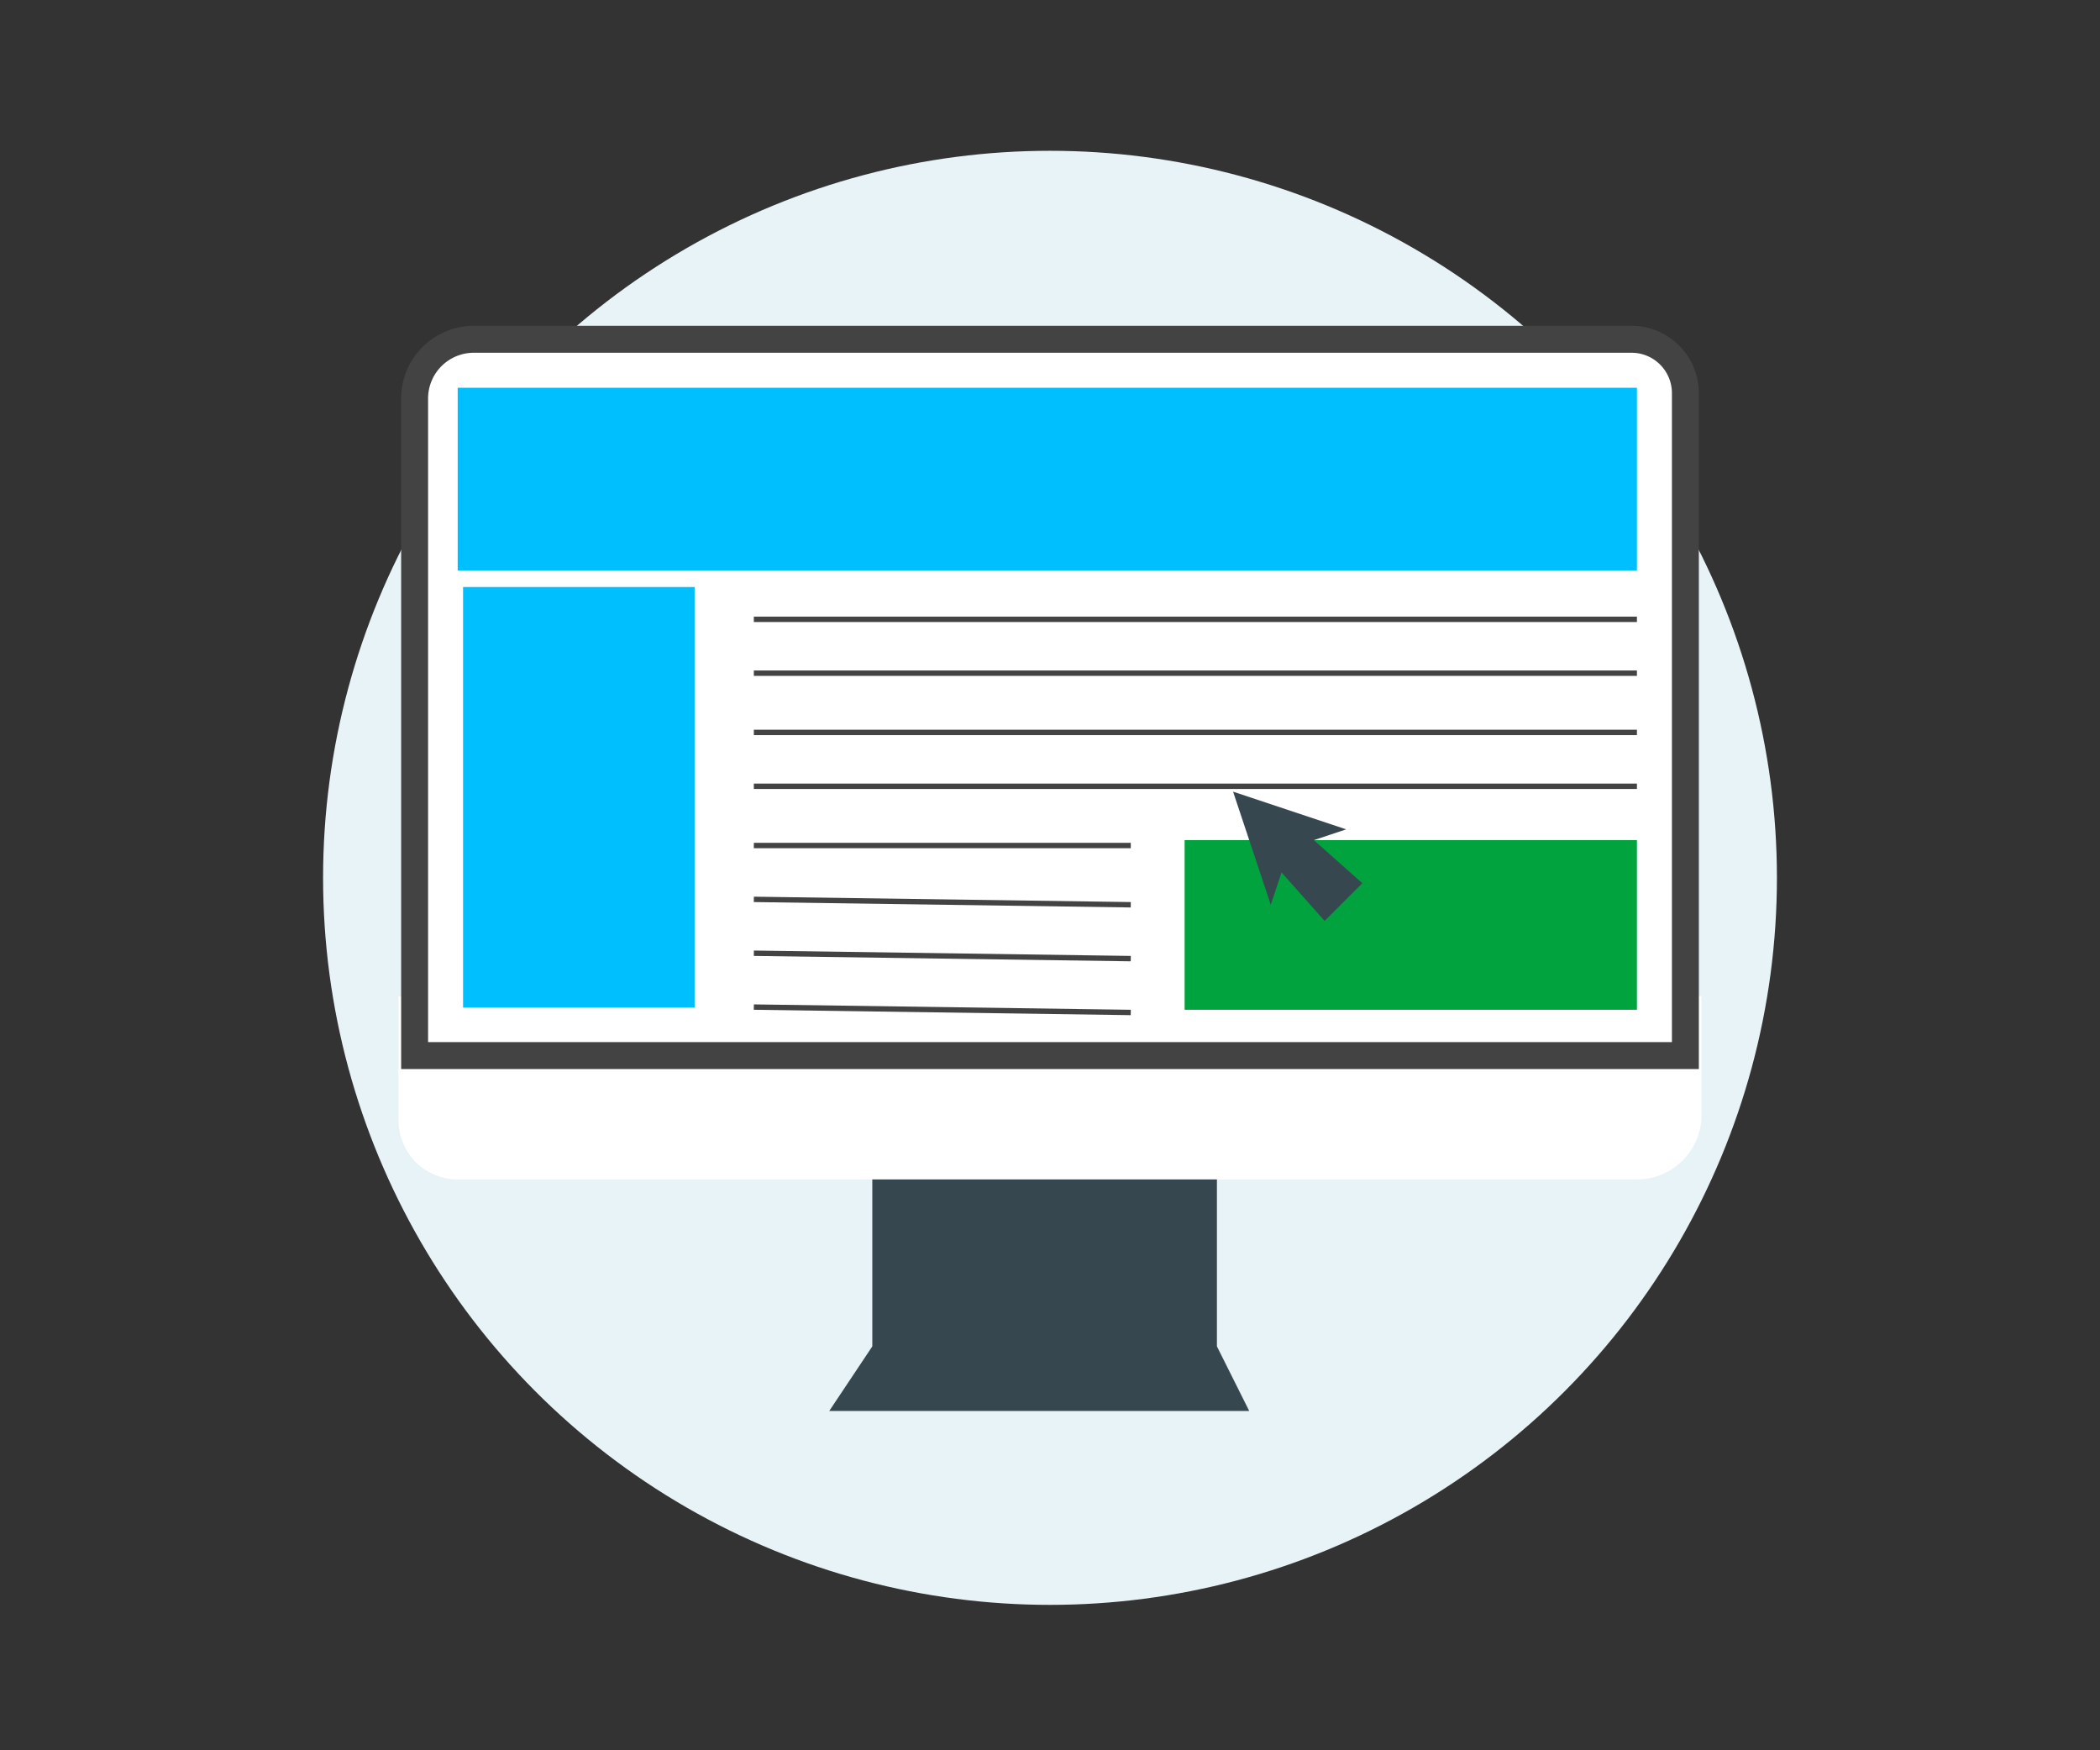
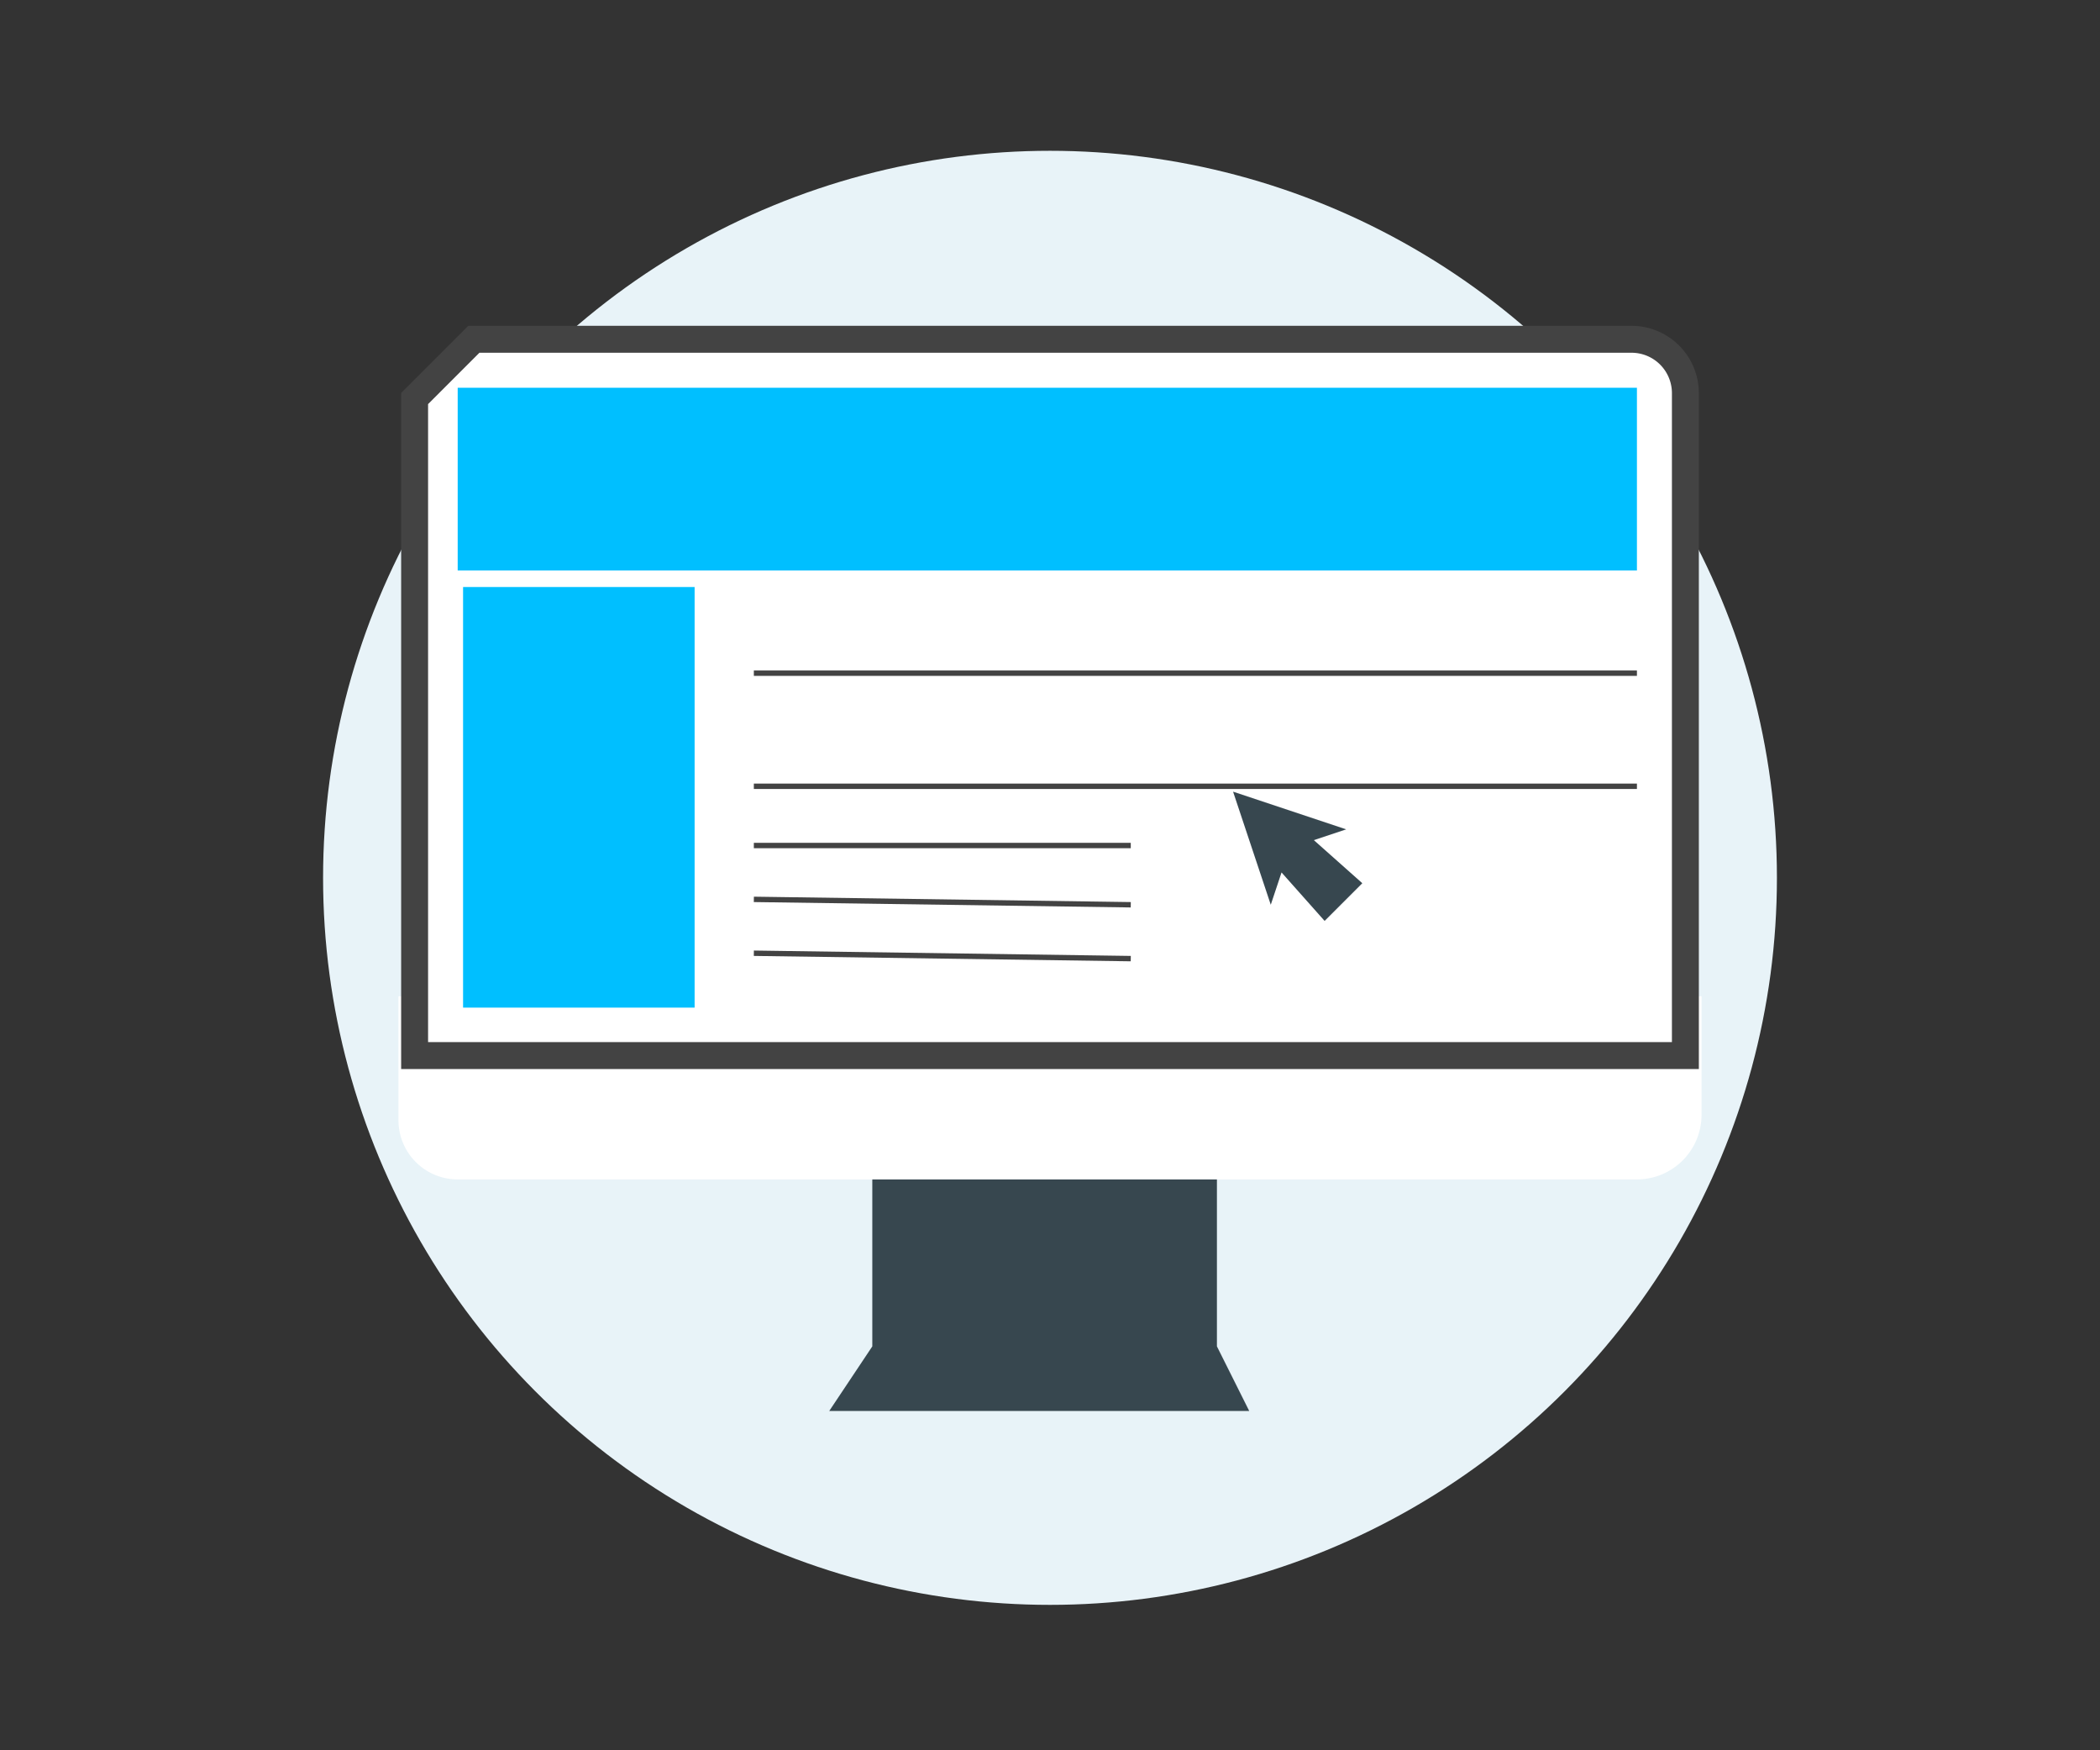
<svg xmlns="http://www.w3.org/2000/svg" id="Layer_1" data-name="Layer 1" viewBox="0 0 390 325">
  <rect x="0" y="0" width="390" height="325" fill="#333333" stroke="none" />
  <defs>
    <style>.cls-1{fill:#e8f3f8;}.cls-2,.cls-3,.cls-4{fill:#fff;}.cls-3,.cls-4{stroke:#434343;stroke-miterlimit:10;}.cls-3{stroke-width:5px;}.cls-5{fill:#00bfff;}.cls-6{fill:#00a33d;}.cls-7{fill:#37474f;}</style>
  </defs>
  <title>icons-1-01</title>
  <circle class="cls-1" cx="195" cy="163" r="135" />
  <path class="cls-2" d="M74,185H316a0,0,0,0,1,0,0v22a12,12,0,0,1-12,12H85a11,11,0,0,1-11-11V185A0,0,0,0,1,74,185Z" />
-   <path class="cls-3" d="M88,63H303a10,10,0,0,1,10,10V196a0,0,0,0,1,0,0H77a0,0,0,0,1,0,0V74A11,11,0,0,1,88,63Z" />
-   <line class="cls-4" x1="140" y1="115" x2="304" y2="115" />
+   <path class="cls-3" d="M88,63H303a10,10,0,0,1,10,10V196a0,0,0,0,1,0,0H77a0,0,0,0,1,0,0V74Z" />
  <line class="cls-4" x1="140" y1="125" x2="304" y2="125" />
-   <line class="cls-4" x1="140" y1="136" x2="304" y2="136" />
  <line class="cls-4" x1="140" y1="146" x2="304" y2="146" />
  <line class="cls-4" x1="140" y1="157" x2="210" y2="157" />
  <line class="cls-4" x1="140" y1="167" x2="210" y2="168" />
  <line class="cls-4" x1="140" y1="177" x2="210" y2="178" />
-   <line class="cls-4" x1="140" y1="187" x2="210" y2="188" />
  <rect class="cls-5" x="85" y="72" width="219" height="33.93" />
  <rect class="cls-5" x="86" y="109" width="43" height="78.1" />
-   <rect class="cls-6" x="220" y="156" width="84" height="31.5" />
  <polygon class="cls-7" points="232 262 154 262 162 250 162 219 226 219 226 250 232 262" />
  <polygon class="cls-7" points="250 154 244 156 253 164 246 171 238 162 236 168 229 147 250 154" />
</svg>